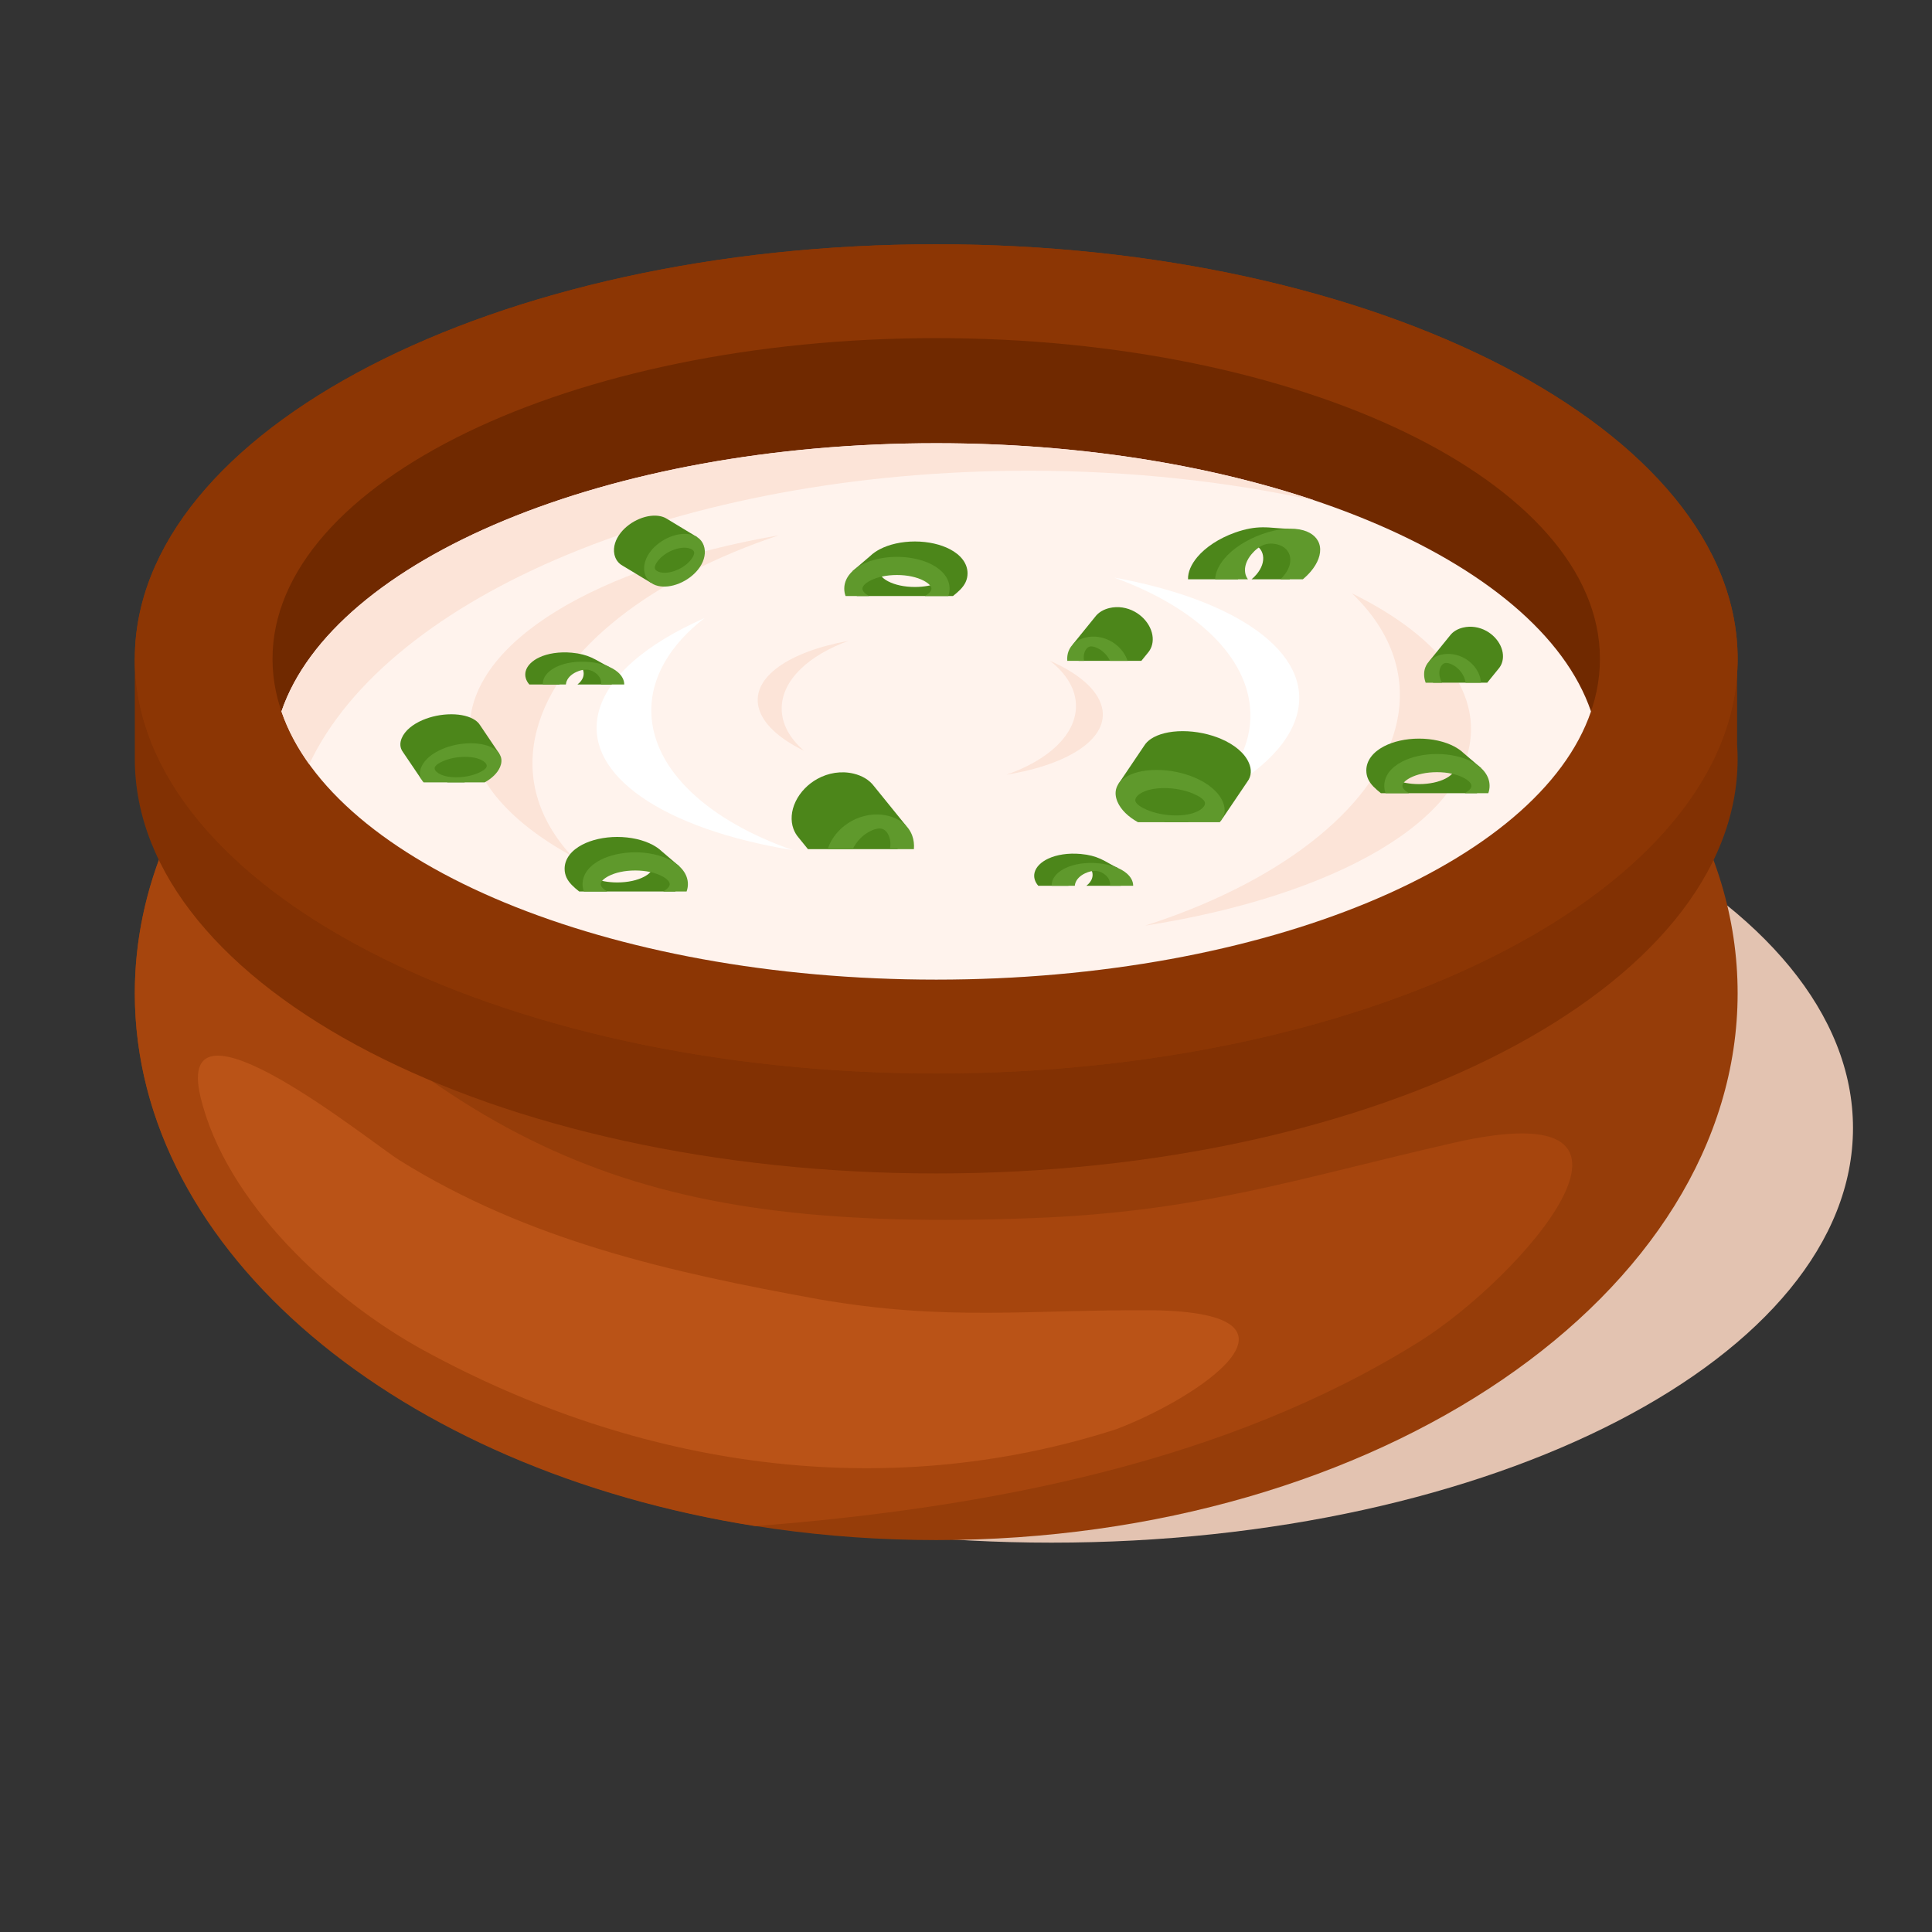
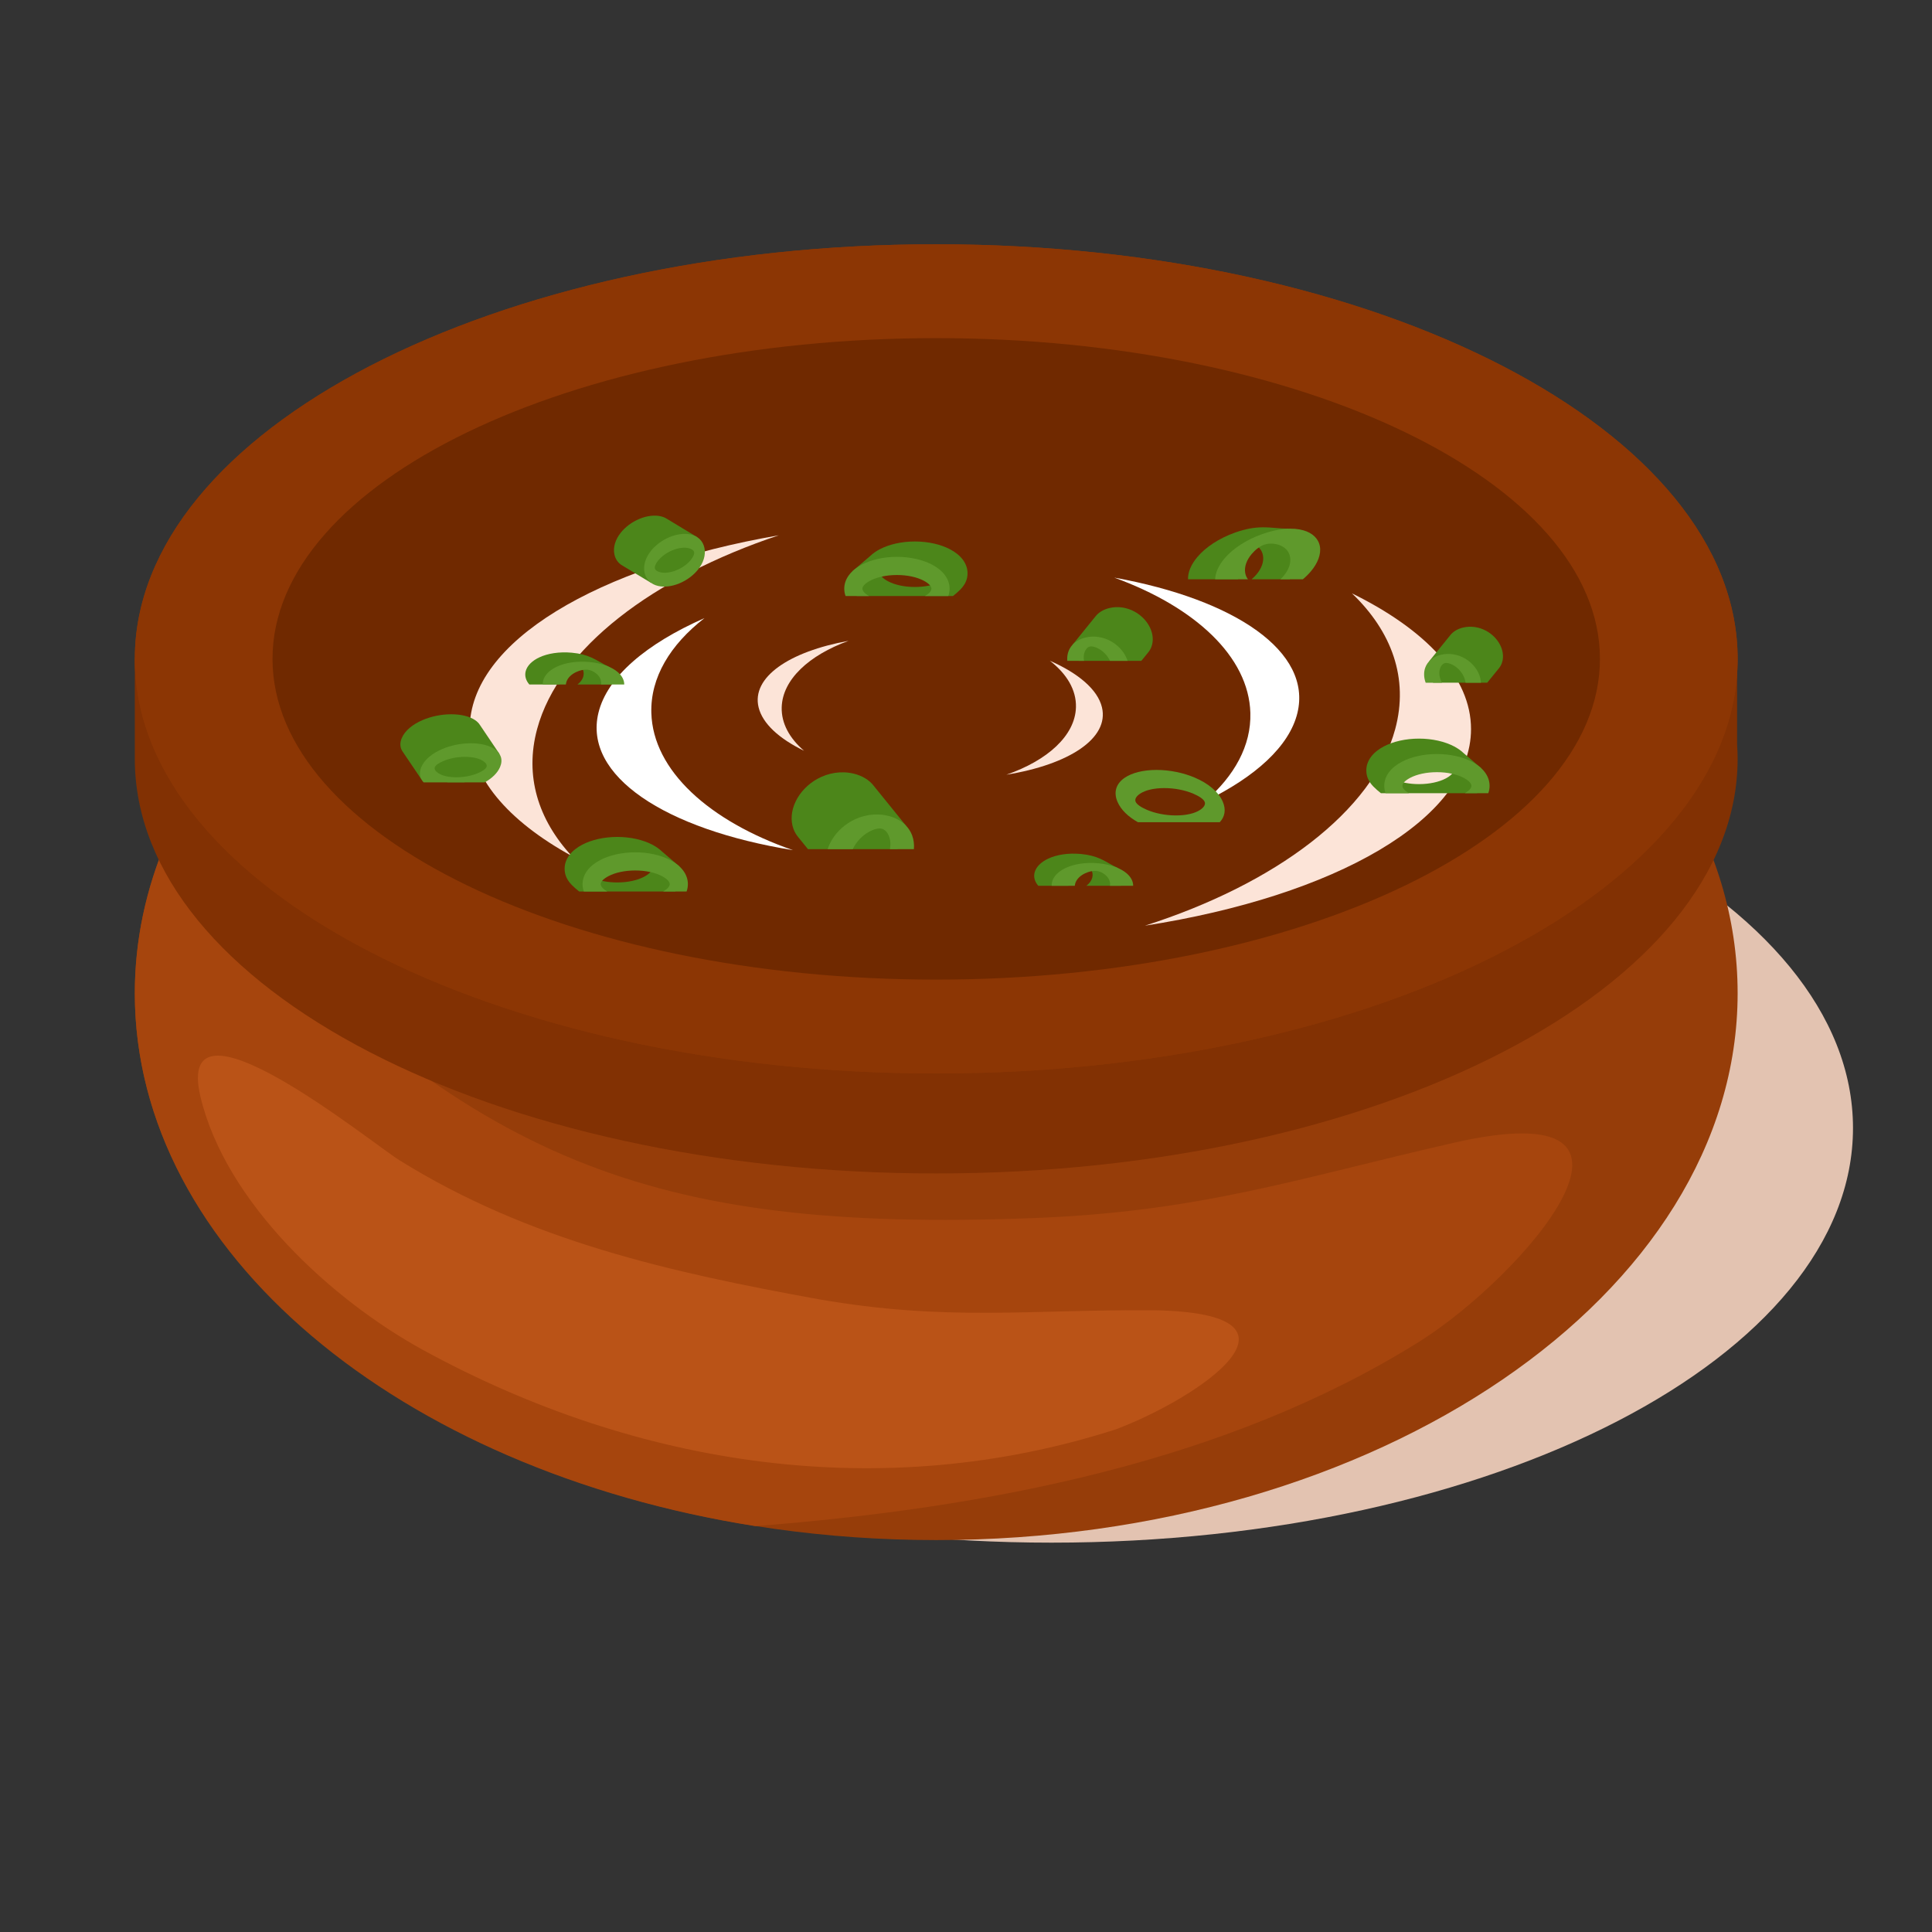
<svg xmlns="http://www.w3.org/2000/svg" version="1.1" viewBox="0 0 880 880">
  <rect x="0" y="0" width="880" height="880" fill="#333333" stroke="none" />
  <defs>
    <clipPath id="a">
      <path d="m0 660h660v-660h-660z" />
    </clipPath>
  </defs>
  <g transform="matrix(1.333 0 0 -1.333 0 880)">
    <g clip-path="url(#a)">
      <g transform="translate(359.33 133.04)">
        <path d="m0 0c150.83 0 273.84 63.643 273.84 141.67 0 78.03-123.01 141.67-273.84 141.67-150.82 0-273.84-63.643-273.84-141.67 0-78.031 123.01-141.67 273.84-141.67" fill="#e3c3b1" fill-rule="evenodd" />
      </g>
      <g transform="translate(319.91 133.92)">
        <path d="m0 0c150.83 0 273.84 83.942 273.84 186.86s-123.01 186.87-273.84 186.87c-150.82 0-273.84-83.944-273.84-186.87s123.01-186.86 273.84-186.86" fill="#963d09" fill-rule="evenodd" />
      </g>
      <g transform="translate(258.11 138.69)">
        <path d="m0 0c-121.47 19.121-212.04 93.387-212.04 182.09 0 18.135 3.801 35.662 10.862 52.243 4.681-4.295 9.616-9.184 14.828-14.724 90.088-94.592 149.12-119.36 281.2-114.36 57.167 2.167 89.904 13.411 143.6 25.696 80.222 18.357 22.885-46.319-11.537-67.874-66.013-41.336-147.72-56.888-226.91-63.071" fill="#a6450d" fill-rule="evenodd" />
      </g>
      <g transform="translate(319.91 542.54)">
        <path d="m0 0c128.47 0 236.25-45.771 265.8-107.51h7.858v-29.31c0.106-1.613 0.177-3.23 0.177-4.856 0-78.245-122.6-141.67-273.84-141.67s-273.84 63.428-273.84 141.67v34.166h8.036c29.551 61.736 137.34 107.51 265.8 107.51" fill="#823103" fill-rule="evenodd" />
      </g>
      <g transform="translate(319.91 293.36)" fill="#8c3604" fill-rule="evenodd">
        <path d="m0 0c150.83 0 273.84 63.642 273.84 141.67s-123.01 141.67-273.84 141.67c-150.82 0-273.84-63.643-273.84-141.67s123.01-141.67 273.84-141.67" />
        <path d="m0 0c150.83 0 273.84 63.642 273.84 141.67s-123.01 141.67-273.84 141.67c-150.82 0-273.84-63.643-273.84-141.67s123.01-141.67 273.84-141.67" />
      </g>
      <g transform="translate(319.91 325.43)">
        <path d="m0 0c124.91 0 226.79 49.236 226.79 109.6 0 60.368-101.88 109.6-226.79 109.6-124.91 0-226.79-49.236-226.79-109.6 0-60.369 101.88-109.6 226.79-109.6" fill="#702900" fill-rule="evenodd" />
      </g>
      <g transform="translate(543.65 417.07)">
-         <path d="m0 0c-17.733-51.988-111.15-91.646-223.74-91.646-112.6 0-206.01 39.658-223.74 91.646 17.733 51.989 111.15 91.646 223.74 91.646 112.59 0 206.01-39.657 223.74-91.646" fill="#fff3ed" fill-rule="evenodd" />
-       </g>
+         </g>
      <g transform="translate(391.24 343.86)">
        <path d="m0 0c65.061 10.143 111.41 36.391 111.41 67.176 0 17.696-15.322 33.89-40.701 46.391 13.658-13.074 19.459-29.089 14.796-46.391-7.6-28.196-41.136-52.978-85.507-67.176m-125.11 133.4c-62.011-10.763-105.64-36.357-105.64-66.223 0-16.29 12.987-31.308 34.849-43.345-11.494 12.482-16.115 27.364-11.808 43.345 7.433 27.575 39.672 51.885 82.595 66.223" fill="#fce4d8" fill-rule="evenodd" />
      </g>
      <g transform="translate(270.94 369.67)">
        <path d="m0 0c-43.712 7.081-71.647 25.404-66.461 46.896 2.982 12.353 16.407 23.658 36.231 32.385-11.74-9.127-18.485-20.307-18.146-32.385 0.555-19.685 19.791-36.984 48.376-46.896m109.81 93.126c41.475-7.514 67.617-25.381 62.585-46.23-2.745-11.373-14.339-21.857-31.63-30.259 10.126 8.714 15.86 19.102 15.545 30.259-0.542 19.25-18.953 36.22-46.5 46.23" fill="#fff" fill-rule="evenodd" />
      </g>
      <g transform="translate(343.89 395.45)">
        <path d="m0 0c21.471 3.478 35.193 12.479 32.645 23.036-1.463 6.067-8.06 11.621-17.795 15.907 5.764-4.483 9.08-9.975 8.911-15.907-0.271-9.669-9.722-18.167-23.761-23.036m-53.941 45.744c-20.374-3.69-33.214-12.467-30.744-22.708 1.349-5.586 7.045-10.737 15.539-14.864-4.974 4.28-7.79 9.383-7.636 14.864 0.264 9.456 9.307 17.792 22.841 22.708" fill="#fce4d8" fill-rule="evenodd" />
      </g>
      <g transform="translate(105.67 399.03)">
-         <path d="m0 0c-4.176 5.807-7.383 11.834-9.5 18.039 17.733 51.989 111.15 91.646 223.74 91.646 48.117 0 92.724-7.246 129.42-19.599-30.092 6.569-63.132 10.203-97.805 10.203-118.94 0-218.7-42.713-245.86-100.29" fill="#fce4d8" fill-rule="evenodd" />
-       </g>
+         </g>
      <g transform="translate(394.19 212.45)">
        <path d="m0 0c58.651-0.98 15.063-30.149-12.905-40.694-79.738-25.591-163.32-12.911-236.36 26.918-31.574 17.218-67.807 50.578-76.406 86.663-9.388 39.388 58.176-15.522 67.928-21.6 44.202-27.549 92.627-38.323 143.12-47.497 43.841-7.655 71.913-3.501 114.62-3.79" fill="#ba5317" fill-rule="evenodd" />
      </g>
      <g transform="translate(320.83 461.09)">
        <path d="m0 0-8.002 5.498-11.915-1.849c-0.06-0.161-0.091-0.319-0.091-0.475 0-0.902 1.03-1.891 2.69-2.757 2.263-1.182 5.477-1.914 9.099-1.914 3.176 0 6.034 0.562 8.219 1.497m-8.219 14.053c4.603 0 8.838-1.009 11.963-2.641 3.728-1.946 6.034-4.847 6.034-8.238 0-2.213-0.914-3.946-2.461-5.543-0.755-0.781-1.628-1.505-2.522-2.226h-32.842l-1.041 2.414 3.01 3.94c-0.09 0.461-0.138 0.934-0.138 1.415 0 0.094 3e-3 0.188 6e-3 0.281l-3.294 0.482 6.006 5.137c0.975 0.941 2.118 1.712 3.319 2.338 3.125 1.632 7.359 2.641 11.96 2.641" fill="#4c861a" fill-rule="evenodd" />
      </g>
      <g transform="translate(306.48 469.89)">
        <path d="m0 0c4.601 0 8.834-1.01 11.96-2.641 3.729-1.946 6.035-4.847 6.035-8.238 0-0.872-0.152-1.713-0.443-2.513h-8.006c1.395 0.805 2.241 1.695 2.241 2.513 0 0.902-1.028 1.89-2.687 2.757-2.265 1.183-5.479 1.914-9.1 1.914-3.625 0-6.836-0.731-9.101-1.914-1.662-0.867-2.688-1.855-2.688-2.757 0-0.818 0.846-1.708 2.241-2.513h-8.006c-0.291 0.8-0.444 1.641-0.444 2.513 0 3.391 2.308 6.292 6.035 8.238 3.125 1.631 7.36 2.641 11.963 2.641" fill="#5f992c" fill-rule="evenodd" />
      </g>
      <g transform="translate(404.13 410.33)">
-         <path d="m0 0c4.602 0 9.267-1.01 13.087-2.641 4.558-1.946 8.101-4.846 9.546-8.238 0.924-2.168 0.941-4.447-0.571-6.437l-8.383-12.401-2.466 0.875c-1.996-0.582-4.358-0.909-6.977-0.909l-2.531-1.372h-7.616l-10.356 3.72-2.721 3.175 1.33 3.94c-0.286 0.461-0.534 0.933-0.739 1.415-0.04 0.094-0.08 0.188-0.115 0.281l-3.501 0.482 8.855 13.131c0.581 0.949 1.402 1.721 2.321 2.338 2.432 1.631 6.234 2.641 10.837 2.641" fill="#4c861a" fill-rule="evenodd" />
-       </g>
+         </g>
      <g transform="translate(407.76 388.96)">
        <path d="m0 0c-2.768 1.181-6.292 1.913-9.916 1.913-3.623 0-6.523-0.732-8.284-1.913-1.292-0.867-1.898-1.855-1.514-2.758 0.385-0.902 1.833-1.89 3.864-2.757 2.768-1.182 6.292-1.913 9.915-1.913s6.524 0.731 8.285 1.913c1.292 0.867 1.899 1.855 1.514 2.757-0.386 0.903-1.834 1.891-3.864 2.758m-12.562 8.121c4.603 0 9.267-1.01 13.088-2.641 4.559-1.946 8.1-4.846 9.546-8.238 1.163-2.729 0.696-5.142-1.044-6.993h-27.945c-3.318 1.851-5.842 4.264-7.005 6.993-1.445 3.392-0.375 6.292 2.524 8.238 2.43 1.631 6.235 2.641 10.836 2.641" fill="#5f992c" fill-rule="evenodd" />
      </g>
      <g transform="translate(271.87 386.3)">
        <path d="m0 0c1.574 3.277 4.291 5.986 7.412 7.716 3.722 2.063 8.162 2.825 12.428 1.794 2.729-0.659 5.271-2.031 6.97-4.316l10.936-13.502-1.815-1.225c-0.033-1.775-0.477-3.655-1.371-5.521l0.311-1.239h-30.658l-3.163 3.899c-0.86 0.99-1.438 2.043-1.811 3.074-0.985 2.721-0.81 6.043 0.761 9.32" fill="#4c861a" fill-rule="evenodd" />
      </g>
      <g transform="translate(283.57 371.9)">
        <path d="m0 0c1.571 3.277 4.289 5.986 7.409 7.716 3.724 2.064 8.161 2.826 12.431 1.795 4.265-1.029 7.129-3.554 8.304-6.801 0.507-1.401 0.707-2.963 0.567-4.596h-8.19c0.293 1.542 0.196 2.989-0.251 4.224-0.525 1.446-1.417 2.478-2.552 2.752s-2.731-0.157-4.389-1.077c-2.262-1.253-4.279-3.318-5.517-5.899h-8.565c0.201 0.628 0.45 1.258 0.753 1.886" fill="#5f992c" fill-rule="evenodd" />
      </g>
      <g transform="translate(179.63 430.82)">
        <path d="m0 0c0.508 1.934 2.253 3.598 4.663 4.725 2.875 1.343 6.802 1.98 11.096 1.591 2.802-0.254 4.894-0.838 6.747-1.671 2.143-0.965 3.806-2.165 6.04-3.164l-1.844 0.067c0.88-1.234 1.216-2.63 0.845-4.046l1.949-2.051h-11.814c1.006 0.75 1.723 1.694 2.004 2.764 0.351 1.335-0.045 2.601-0.988 3.626l-7.843-2.732 0.72-3.658h-10.332c-1.172 1.351-1.666 2.937-1.243 4.549" fill="#4c861a" fill-rule="evenodd" />
      </g>
      <g transform="translate(185.61 427.64)">
        <path d="m0 0c0.508 1.933 2.254 3.597 4.663 4.724 2.875 1.343 6.802 1.98 11.095 1.591s7.712-1.692 9.764-3.482c1.384-1.207 2.179-2.67 2.174-4.202h-7.925c0.205 1.366-0.371 2.64-1.503 3.628-0.914 0.798-2.052 1.343-3.195 1.447-1.141 0.103-2.507-0.216-3.787-0.814-1.746-0.816-3.027-2.082-3.426-3.605-0.058-0.221-0.095-0.439-0.114-0.656h-7.89c-0.022 0.45 0.023 0.908 0.144 1.369" fill="#5f992c" fill-rule="evenodd" />
      </g>
      <g transform="translate(405.95 462.22)">
        <path d="m0 0c-0.087 2.455 1.104 5.144 3.185 7.609 2.802 3.323 7.321 6.371 12.883 8.354 3.63 1.294 6.571 1.771 9.353 1.798 3.221 0.033 5.978-0.504 9.329-0.462l-2.331-0.976c1.804-1.03 3.024-2.573 3.376-4.547l5.664-2.252-6.755-9.524h-12.993c0.601 0.493 1.179 1.066 1.708 1.693 1.702 2.018 2.567 4.329 2.189 6.453-0.33 1.861-1.55 3.208-3.31 3.941l-8.188-7.904 3.034-4.183z" fill="#4c861a" fill-rule="evenodd" />
      </g>
      <g transform="translate(415.21 462.22)">
        <path d="m0 0c0.085 2.31 1.25 4.797 3.183 7.088 2.803 3.323 7.322 6.371 12.885 8.353 5.563 1.983 10.563 2.328 14.145 1.281 3.002-0.878 5.1-2.77 5.581-5.467 0.479-2.697-0.735-5.77-3.086-8.555-0.782-0.927-1.698-1.833-2.733-2.7h-7.669c0.387 0.361 0.76 0.755 1.113 1.172 1.701 2.018 2.567 4.329 2.19 6.453-0.378 2.123-1.915 3.578-4.09 4.215-1.595 0.466-3.323 0.491-4.803-0.037s-2.994-1.707-4.243-3.187c-1.704-2.019-2.567-4.329-2.191-6.453 0.148-0.825 0.47-1.549 0.936-2.163z" fill="#5f992c" fill-rule="evenodd" />
      </g>
      <g transform="translate(512.69 439.59)">
        <path d="m0 0c-1.014 2.112-2.766 3.858-4.775 4.973-2.401 1.33-5.26 1.821-8.011 1.156-1.76-0.424-3.397-1.309-4.493-2.781l-7.048-8.702 1.171-0.789c0.021-1.145 0.306-2.356 0.884-3.559l-0.756-3.008h18.52l3.833 4.722c0.554 0.638 0.927 1.317 1.166 1.981 0.635 1.754 0.523 3.895-0.491 6.007" fill="#4c861a" fill-rule="evenodd" />
      </g>
      <g transform="translate(505.15 430.3)">
        <path d="m0 0c-1.013 2.112-2.764 3.858-4.775 4.973-2.399 1.33-5.26 1.821-8.01 1.157s-4.596-2.292-5.354-4.383c-0.551-1.523-0.539-3.338 0.138-5.172h5.583c-0.066 0.125-0.131 0.251-0.193 0.38-0.797 1.664-0.912 3.28-0.453 4.552 0.338 0.932 0.915 1.597 1.646 1.773 0.731 0.177 1.76-0.101 2.827-0.693 1.457-0.808 2.759-2.139 3.557-3.802 0.361-0.755 0.583-1.502 0.674-2.21h5.241c-0.041 1.105-0.326 2.27-0.881 3.425" fill="#5f992c" fill-rule="evenodd" />
      </g>
      <g transform="translate(218.53 482.88)">
        <path d="m0 0c-2.617-1.077-4.872-2.803-6.403-4.722-1.827-2.289-2.701-4.94-2.189-7.408 0.328-1.578 1.215-3.013 2.858-3.909l9.645-5.825 1.058 1.126c1.365 0.101 2.837 0.449 4.326 1.062l4.352-0.593 6.382 6.866 0.299 2.631-2.307 2.163c-0.018 0.358-0.062 0.712-0.136 1.063-0.015 0.067-0.029 0.135-0.046 0.202l1.803 1.122-10.202 6.174c-0.704 0.461-1.473 0.753-2.24 0.926-2.023 0.455-4.584 0.199-7.2-0.878" fill="#4c861a" fill-rule="evenodd" />
      </g>
      <g transform="translate(224.88 468.61)">
        <path d="m0 0c1.109 1.39 2.825 2.674 4.886 3.522 2.06 0.849 3.996 1.068 5.462 0.738 1.077-0.243 1.811-0.721 1.946-1.378 0.136-0.656-0.298-1.616-1.113-2.636-1.108-1.39-2.824-2.674-4.885-3.522-2.06-0.848-3.998-1.067-5.464-0.737-1.074 0.241-1.809 0.72-1.944 1.377-0.137 0.657 0.298 1.616 1.112 2.636m3.948 8.04c-2.617-1.076-4.872-2.803-6.404-4.721-1.825-2.289-2.698-4.94-2.187-7.408 0.512-2.468 2.261-4.039 4.676-4.582 2.024-0.457 4.583-0.2 7.2 0.877 2.618 1.077 4.871 2.803 6.403 4.721 1.828 2.29 2.701 4.941 2.189 7.408-0.513 2.469-2.264 4.04-4.676 4.583-2.024 0.456-4.586 0.2-7.201-0.878" fill="#5f992c" fill-rule="evenodd" />
      </g>
      <g transform="translate(202.71 360.13)">
        <path d="m0 0 8.001 5.498 11.915-1.849c0.06-0.161 0.09-0.319 0.09-0.475 0-0.902-1.027-1.891-2.689-2.757-2.264-1.182-5.476-1.914-9.099-1.914-3.175 0-6.034 0.562-8.218 1.497m8.218 14.053c-4.603 0-8.836-1.009-11.962-2.641-3.729-1.946-6.036-4.847-6.036-8.238 0-2.213 0.915-3.945 2.462-5.543 0.756-0.782 1.628-1.506 2.522-2.227h32.842l1.041 2.415-3.012 3.94c0.092 0.462 0.139 0.933 0.139 1.415 0 0.094-1e-3 0.187-4e-3 0.28l3.294 0.483-6.007 5.136c-0.976 0.942-2.119 1.713-3.318 2.339-3.125 1.632-7.36 2.641-11.961 2.641" fill="#4c861a" fill-rule="evenodd" />
      </g>
      <g transform="translate(217.06 368.93)">
        <path d="m0 0c-4.602 0-8.837-1.01-11.963-2.642-3.728-1.946-6.035-4.846-6.035-8.237 0-0.873 0.153-1.713 0.443-2.514h8.008c-1.397 0.806-2.242 1.696-2.242 2.514 0 0.902 1.027 1.891 2.687 2.757 2.265 1.182 5.478 1.913 9.102 1.913 3.623 0 6.835-0.731 9.1-1.913 1.66-0.866 2.688-1.855 2.688-2.757 0-0.818-0.846-1.708-2.241-2.514h8.006c0.289 0.801 0.443 1.641 0.443 2.514 0 3.391-2.307 6.291-6.034 8.237-3.127 1.632-7.36 2.642-11.962 2.642" fill="#5f992c" fill-rule="evenodd" />
      </g>
      <g transform="translate(353.53 362.05)">
        <path d="m0 0c0.507 1.935 2.252 3.598 4.662 4.725 2.876 1.343 6.803 1.979 11.096 1.59 2.802-0.254 4.895-0.837 6.748-1.67 2.144-0.965 3.806-2.165 6.039-3.164l-1.843 0.068c0.881-1.236 1.216-2.63 0.845-4.046l1.948-2.053h-11.814c1.007 0.75 1.724 1.696 2.006 2.766 0.35 1.334-0.046 2.6-0.989 3.625l-7.844-2.732 0.721-3.659h-10.332c-1.172 1.353-1.666 2.938-1.243 4.55" fill="#4c861a" fill-rule="evenodd" />
      </g>
      <g transform="translate(359.51 358.87)">
        <path d="m0 0c0.507 1.935 2.254 3.599 4.664 4.724 2.874 1.343 6.801 1.98 11.095 1.591 4.293-0.389 7.711-1.692 9.763-3.482 1.384-1.207 2.179-2.67 2.173-4.202h-7.923c0.203 1.367-0.372 2.64-1.505 3.629-0.914 0.797-2.051 1.343-3.193 1.446-1.142 0.104-2.507-0.215-3.789-0.813-1.745-0.816-3.025-2.083-3.425-3.606-0.058-0.221-0.096-0.439-0.114-0.656h-7.891c-0.022 0.451 0.024 0.908 0.145 1.369" fill="#5f992c" fill-rule="evenodd" />
      </g>
      <g transform="translate(392.94 445.74)">
        <path d="m0 0c-1.101 2.292-3 4.185-5.182 5.395-2.603 1.443-5.707 1.975-8.691 1.255-1.908-0.461-3.685-1.421-4.874-3.019l-7.646-9.44 1.27-0.857c0.022-1.241 0.333-2.556 0.958-3.86l-0.217-0.867h21.437l2.213 2.726c0.599 0.693 1.004 1.429 1.264 2.149 0.689 1.904 0.567 4.226-0.532 6.518" fill="#4c861a" fill-rule="evenodd" />
      </g>
      <g transform="translate(384.77 435.67)">
        <path d="m0 0c-1.1 2.291-3 4.185-5.182 5.396-2.603 1.442-5.706 1.975-8.69 1.254-2.984-0.72-4.986-2.485-5.808-4.756-0.354-0.98-0.495-2.072-0.396-3.213h5.727c-0.205 1.079-0.137 2.09 0.174 2.953 0.367 1.012 0.991 1.733 1.786 1.925 0.794 0.191 1.91-0.111 3.069-0.754 1.581-0.876 2.991-2.32 3.856-4.124h5.989c-0.14 0.439-0.314 0.879-0.525 1.319" fill="#5f992c" fill-rule="evenodd" />
      </g>
      <g transform="translate(154.2 416.1)">
        <path d="m0 0c-3.44 0-6.926-0.755-9.782-1.974-3.407-1.454-6.056-3.623-7.136-6.158-0.69-1.62-0.703-3.324 0.427-4.812l6.267-9.269 1.843 0.654c1.492-0.436 3.258-0.68 5.215-0.68l1.892-1.025h5.694l7.739 2.78 2.035 2.374-0.995 2.945c0.214 0.345 0.4 0.698 0.554 1.058 0.03 0.07 0.058 0.14 0.085 0.21l2.616 0.36-6.619 9.815c-0.433 0.71-1.046 1.287-1.734 1.748-1.818 1.219-4.66 1.974-8.101 1.974" fill="#4c861a" fill-rule="evenodd" />
      </g>
      <g transform="translate(151.49 400.12)">
        <path d="m0 0c2.07 0.883 4.704 1.43 7.413 1.43 2.707 0 4.876-0.547 6.192-1.43 0.965-0.648 1.419-1.387 1.131-2.061-0.288-0.675-1.371-1.413-2.888-2.061-2.069-0.884-4.703-1.431-7.412-1.431-2.708 0-4.876 0.547-6.192 1.431-0.966 0.648-1.419 1.386-1.132 2.061 0.287 0.674 1.37 1.413 2.888 2.061m9.39 6.071c-3.44 0-6.927-0.755-9.783-1.975-3.407-1.454-6.055-3.622-7.135-6.157-0.87-2.041-0.521-3.843 0.78-5.228h20.889c2.481 1.385 4.365 3.187 5.236 5.228 1.079 2.535 0.28 4.703-1.887 6.157-1.817 1.22-4.66 1.975-8.1 1.975" fill="#5f992c" fill-rule="evenodd" />
      </g>
      <g transform="translate(476.65 393.73)">
        <path d="m0 0 8 5.498 11.915-1.849c0.06-0.16 0.09-0.318 0.09-0.474 0-0.903-1.027-1.891-2.688-2.758-2.264-1.181-5.477-1.913-9.1-1.913-3.175 0-6.034 0.562-8.217 1.496m8.217 14.053c-4.603 0-8.836-1.009-11.961-2.64-3.729-1.947-6.036-4.848-6.036-8.238 0-2.213 0.914-3.946 2.461-5.544 0.755-0.781 1.629-1.505 2.522-2.226h32.842l1.041 2.415-3.01 3.94c0.091 0.461 0.137 0.933 0.137 1.415 0 0.093-1e-3 0.187-4e-3 0.28l3.294 0.482-6.006 5.137c-0.976 0.941-2.119 1.713-3.318 2.339-3.125 1.631-7.361 2.64-11.962 2.64" fill="#4c861a" fill-rule="evenodd" />
      </g>
      <g transform="translate(491 402.52)">
        <path d="m0 0c-4.602 0-8.836-1.009-11.961-2.641-3.729-1.946-6.036-4.847-6.036-8.237 0-0.873 0.152-1.713 0.443-2.514h8.007c-1.396 0.806-2.242 1.695-2.242 2.514 0 0.902 1.028 1.89 2.687 2.757 2.267 1.182 5.479 1.913 9.102 1.913 3.622 0 6.836-0.731 9.1-1.913 1.662-0.867 2.688-1.855 2.688-2.757 0-0.819-0.846-1.708-2.241-2.514h8.006c0.291 0.801 0.443 1.641 0.443 2.514 0 3.39-2.306 6.291-6.034 8.237-3.127 1.632-7.36 2.641-11.962 2.641" fill="#5f992c" fill-rule="evenodd" />
      </g>
    </g>
  </g>
</svg>